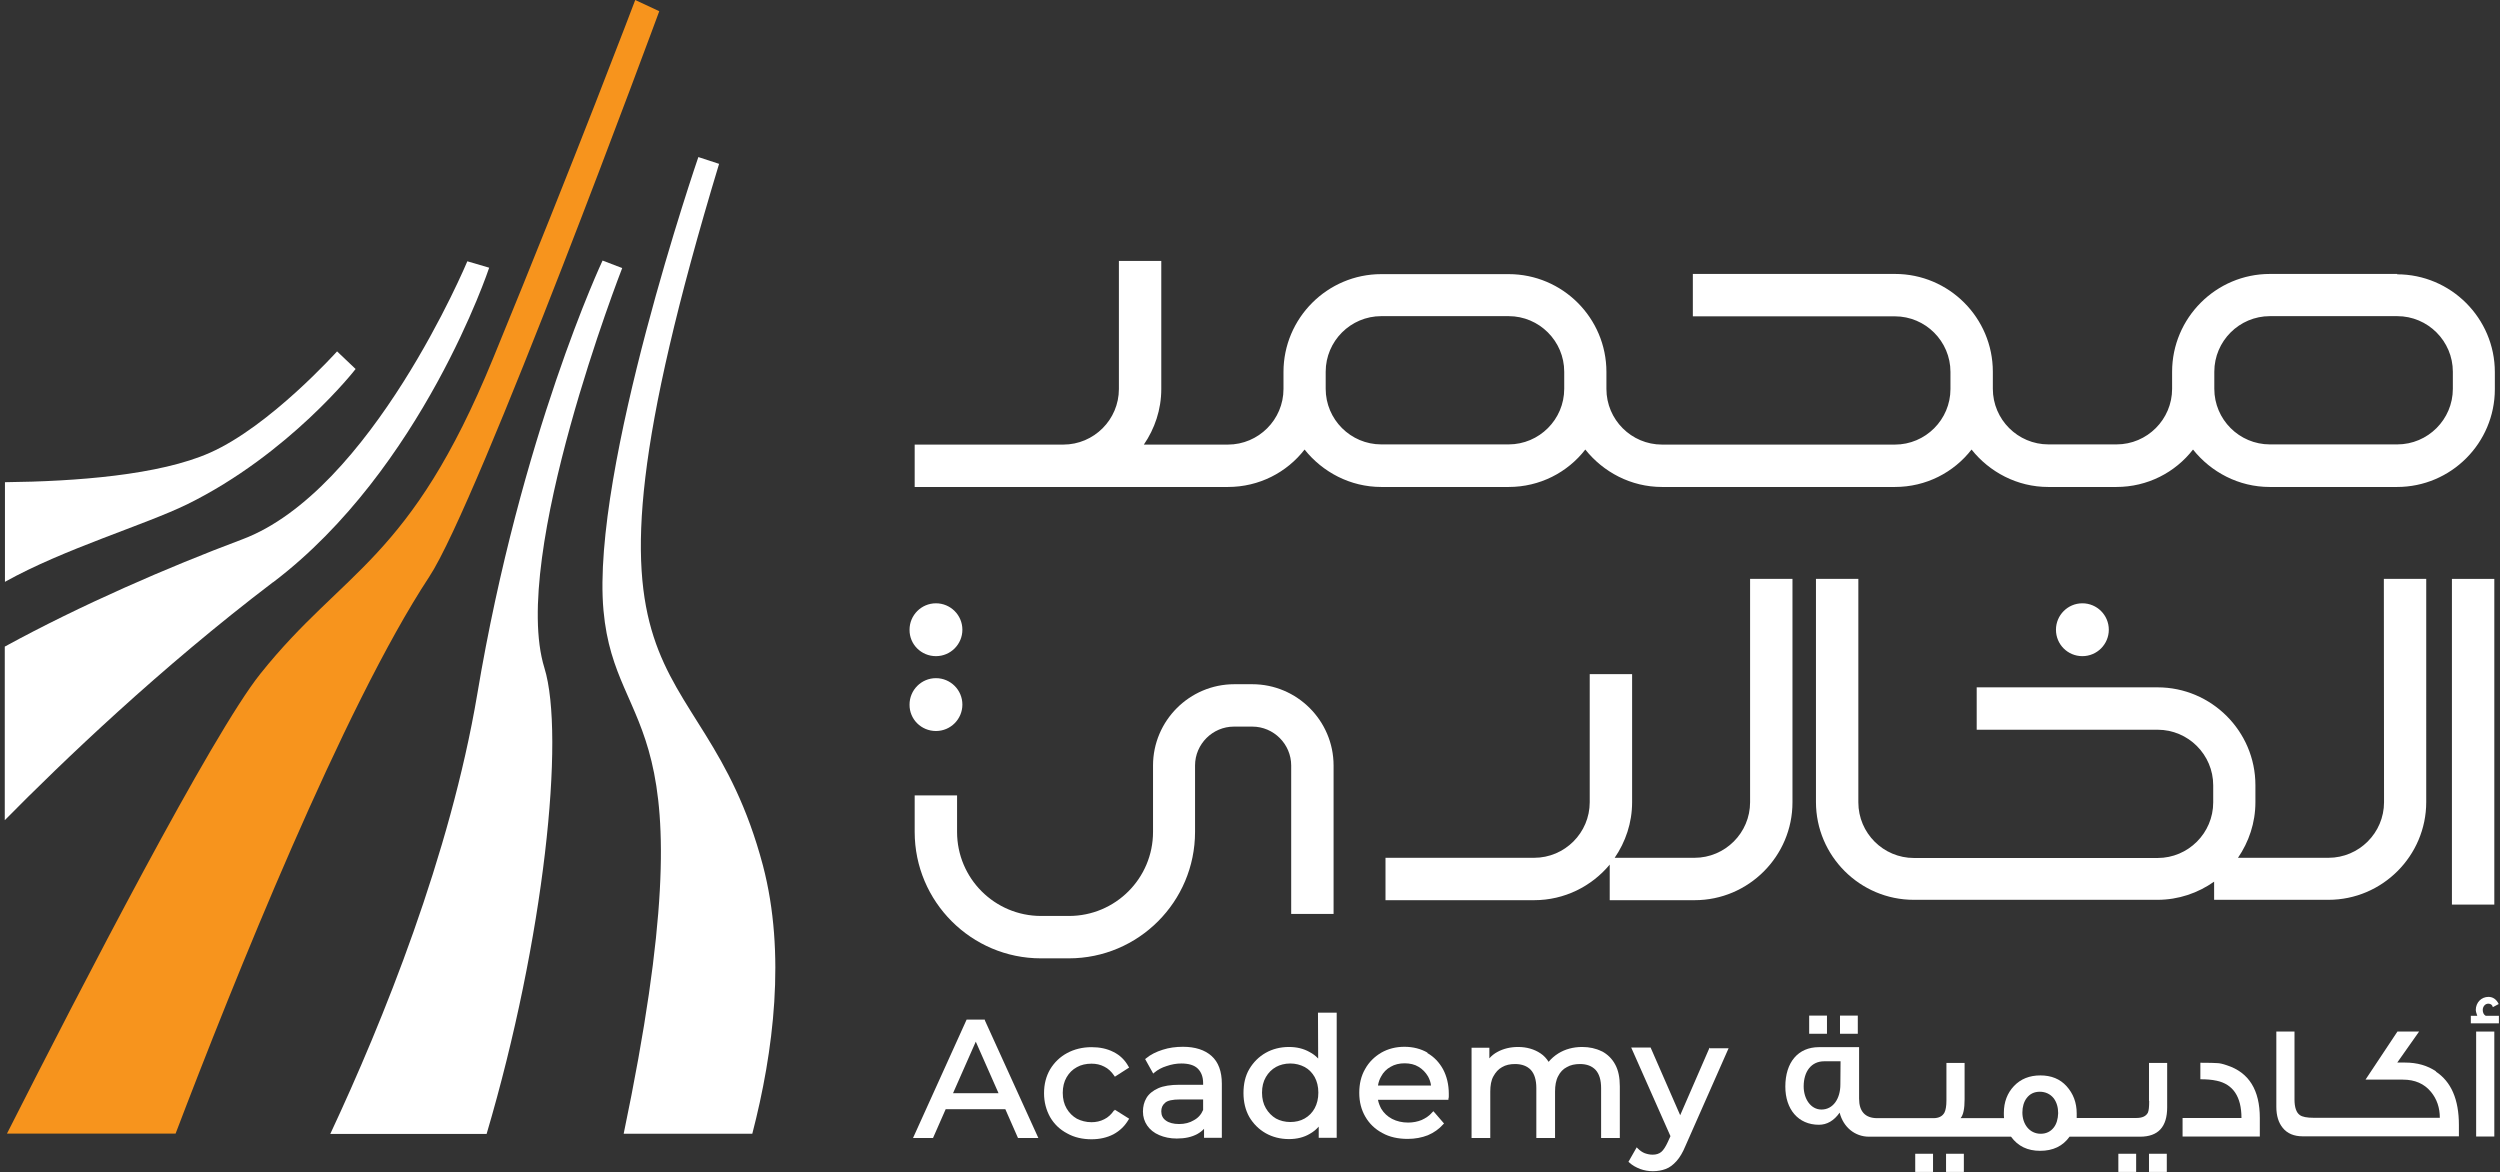
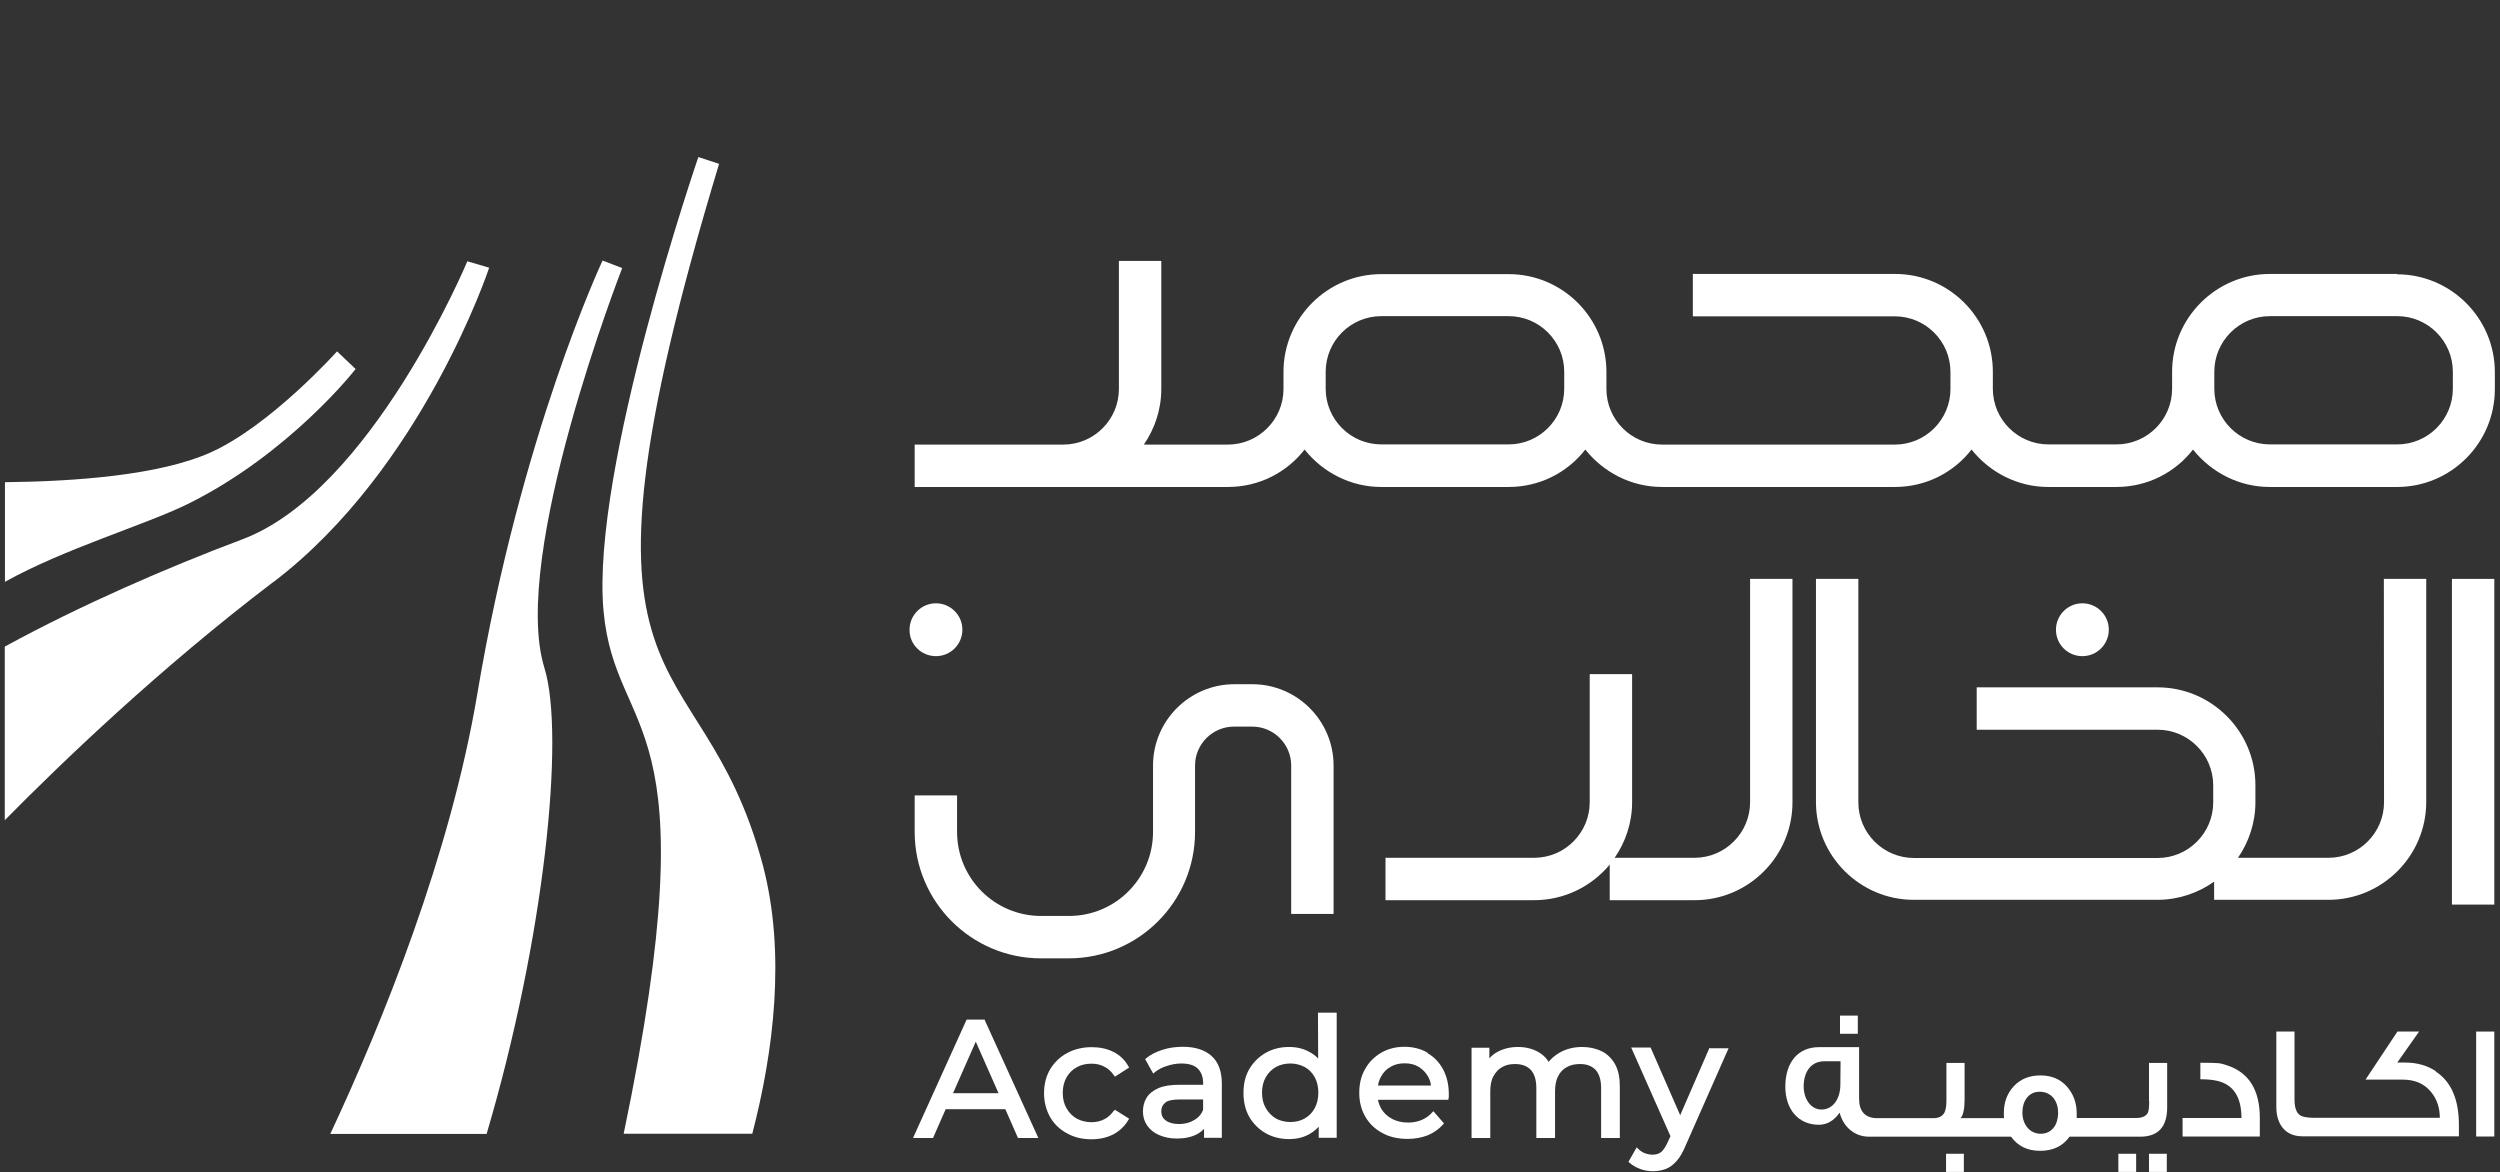
<svg xmlns="http://www.w3.org/2000/svg" version="1.1" id="Layer_1" x="0px" y="0px" viewBox="0 0 1362.5 638.9" style="enable-background:new 0 0 1362.5 638.9;" xml:space="preserve">
  <rect x="0" y="0" width="1362.5" height="638.9" fill="#333333" stroke="none" />
  <style type="text/css">
	.st0{fill:#FFFFFF;}
	.st1{fill:#F7941D;}
</style>
  <path class="st0" d="M536.7,555.7h-9.9l-28.7,63.4l-0.5,1.1h10.9l6.9-15.7h32.5l6.9,15.7h11.1l-29.1-64L536.7,555.7L536.7,555.7z   M519.4,595.8l12.4-28.1l12.4,28.1H519.4L519.4,595.8z" />
  <path class="st0" d="M607.2,605.1c-1.5,2.2-3.3,3.9-5.4,4.9c-2.1,1.1-4.5,1.6-6.9,1.6c-3,0-5.6-0.7-8-1.9c-2.3-1.3-4.2-3.2-5.6-5.6  s-2.1-5.2-2.1-8.5c0-3.2,0.7-6.1,2.1-8.5s3.2-4.2,5.6-5.5c2.3-1.3,5-1.9,8-1.9c2.5,0,4.8,0.5,6.9,1.6c2.1,1,3.9,2.7,5.4,4.9l0.4,0.6  l7.8-5l-0.4-0.6c-1.9-3.5-4.7-6.2-8.2-7.9c-3.5-1.8-7.5-2.6-11.9-2.6c-4.9,0-9.4,1.1-13.3,3.2c-3.9,2.1-7,5.1-9.3,8.9  c-2.2,3.8-3.3,8.1-3.3,13c0,4.9,1.2,9.2,3.3,13c2.2,3.8,5.3,6.8,9.3,8.9c3.9,2.2,8.4,3.2,13.3,3.2c4.4,0,8.4-0.9,11.9-2.7  c3.5-1.9,6.2-4.5,8.2-7.9l0.4-0.6l-7.8-4.9l-0.4,0.6V605.1z" />
  <path class="st0" d="M644.7,570.5c-3.9,0-7.6,0.5-11,1.6c-3.5,1.1-6.6,2.6-9.1,4.7l-0.5,0.4l4.4,7.9l0.7-0.6c1.8-1.5,4-2.7,6.6-3.5  c2.6-0.9,5.3-1.4,8-1.4c4,0,7.1,0.9,9,2.8c1.9,1.9,2.9,4.5,2.9,7.9v0.9h-12.9c-4.8,0-8.7,0.6-11.6,1.9c-2.9,1.3-5.1,3.1-6.4,5.3  c-1.3,2.2-1.9,4.7-1.9,7.4c0,2.9,0.8,5.4,2.3,7.6c1.5,2.2,3.7,4,6.5,5.2c2.8,1.2,6,1.9,9.6,1.9c4.5,0,8.2-0.8,11.3-2.5  c1.4-0.8,2.6-1.7,3.6-2.8v4.9h9.7v-29.5c0-6.7-1.9-11.8-5.6-15.1C656.6,572.2,651.4,570.5,644.7,570.5L644.7,570.5z M650.7,610.5  c-2.3,1.4-5,2.1-8.1,2.1c-3.1,0-5.6-0.7-7.2-1.9c-1.7-1.2-2.5-2.9-2.5-5c0-1.9,0.6-3.4,2-4.6c1.3-1.3,4.1-1.9,8.2-1.9h12.6v5.7  C654.7,607.3,653.1,609.2,650.7,610.5L650.7,610.5z" />
  <path class="st0" d="M718.4,576.9c-1.4-1.5-2.9-2.6-4.6-3.5c-3.3-1.9-7.1-2.8-11.3-2.8c-4.7,0-9,1.1-12.7,3.2  c-3.7,2.1-6.7,5.1-8.9,8.8c-2.2,3.7-3.2,8.1-3.2,13.1s1.1,9.4,3.2,13.1c2.2,3.7,5.2,6.7,8.9,8.8c3.7,2.1,8,3.2,12.7,3.2  c4.2,0,8.1-0.9,11.4-2.9c1.8-1,3.4-2.3,4.8-3.9v6.1h9.8v-68.2h-10.2L718.4,576.9L718.4,576.9z M711,609.6c-2.3,1.3-4.9,1.9-7.8,1.9  c-2.9,0-5.6-0.7-7.8-1.9c-2.2-1.3-4.1-3.2-5.5-5.6c-1.4-2.4-2.1-5.2-2.1-8.5s0.7-6.1,2.1-8.5c1.4-2.4,3.2-4.2,5.5-5.5  c2.2-1.2,4.9-1.9,7.8-1.9s5.5,0.7,7.8,1.9c2.3,1.2,4.2,3.2,5.5,5.5c1.3,2.4,2,5.2,2,8.5s-0.7,6.1-2,8.5  C715.2,606.4,713.3,608.3,711,609.6z" />
  <path class="st0" d="M778,573.7c-3.6-2.1-7.9-3.2-12.6-3.2c-4.7,0-8.9,1.1-12.6,3.2c-3.7,2.2-6.7,5.1-8.8,8.9  c-2.2,3.8-3.2,8.1-3.2,13c0,4.9,1.1,9.2,3.3,13c2.2,3.8,5.3,6.8,9.3,8.9c3.9,2.2,8.6,3.2,13.8,3.2c4,0,7.7-0.7,11-2  c3.3-1.4,6.1-3.4,8.3-5.9l0.5-0.5l-5.8-6.7l-0.6,0.6c-1.6,1.9-3.6,3.2-5.8,4.2c-2.2,0.9-4.7,1.4-7.4,1.4c-3.2,0-6.2-0.7-8.7-2  c-2.5-1.3-4.5-3.2-5.9-5.5c-0.8-1.5-1.5-3.2-1.8-4.9h38.4v-0.6c0.2-0.5,0.2-0.9,0.2-1.4c0-0.5,0-0.9,0-1.3c0-5-1.1-9.5-3.1-13.3  c-2.1-3.8-4.9-6.8-8.6-8.9L778,573.7z M752.7,586.7c1.2-2.3,3-4.1,5.2-5.3c2.2-1.3,4.8-1.9,7.6-1.9c2.9,0,5.5,0.6,7.6,1.9  c2.2,1.3,3.9,3.1,5.2,5.3c0.8,1.5,1.4,3.1,1.6,4.9H751C751.3,589.7,751.9,588.1,752.7,586.7z" />
  <path class="st0" d="M872.8,572.9c-3-1.5-6.6-2.3-10.5-2.3c-4.9,0-9.3,1.2-13,3.5c-2.1,1.3-3.9,2.9-5.3,4.6  c-1.2-1.9-2.6-3.4-4.4-4.6c-3.4-2.3-7.6-3.5-12.2-3.5c-4.2,0-8,0.9-11.3,2.7c-1.7,0.9-3.2,2.1-4.4,3.5V571H802v49.2h10.2v-25.3  c0-3.3,0.5-6.2,1.7-8.3c1.2-2.2,2.7-3.9,4.7-5c2-1.2,4.4-1.7,7.1-1.7c3.7,0,6.6,1.1,8.6,3.2c2,2.2,3,5.5,3,9.9v27.2h10.2v-25.3  c0-3.3,0.5-6.2,1.7-8.4c1.1-2.2,2.7-3.9,4.7-4.9c2-1.2,4.5-1.7,7.2-1.7c3.7,0,6.5,1.1,8.5,3.2c2,2.2,3,5.5,3,9.9v27.2h10.2v-28.1  c0-4.8-0.8-8.8-2.5-11.9c-1.7-3.2-4.2-5.6-7.2-7.2L872.8,572.9z" />
  <path class="st0" d="M931.7,571l-16,36.8l-15.9-36.4l-0.2-0.5H889l21.4,48.3l-1.4,3.1c-1.2,2.6-2.4,4.5-3.6,5.5  c-1.2,1-2.8,1.5-4.7,1.5c-1.5,0-2.9-0.3-4.3-0.8c-1.3-0.5-2.6-1.4-3.7-2.5l-0.7-0.7l-4.5,7.9l0.5,0.4c1.6,1.5,3.6,2.6,5.9,3.5  c2.2,0.8,4.5,1.2,6.9,1.2c2.5,0,4.9-0.4,7-1.2c2.2-0.8,4.1-2.3,5.9-4.3c1.8-2,3.4-4.7,4.8-8.1l23.1-52.3l0.5-1.1H932L931.7,571z" />
-   <path class="st0" d="M415.8,471.7c-34.3-129.3-116.6-75.8-23.9-382.4l-11.3-3.7c0,0-58.6,170.5-51.7,247.1  c6.5,71.8,59.6,52.3,11,285.2H410C421.6,573.2,428.4,519.7,415.8,471.7L415.8,471.7z" />
+   <path class="st0" d="M415.8,471.7c-34.3-129.3-116.6-75.8-23.9-382.4l-11.3-3.7c0,0-58.6,170.5-51.7,247.1  c6.5,71.8,59.6,52.3,11,285.2H410C421.6,573.2,428.4,519.7,415.8,471.7L415.8,471.7" />
  <path class="st0" d="M296.7,364c-18.9-61,42.4-217.9,42.4-217.9l-10.7-4.1c0,0-44.6,94.7-68.3,236.4C245.3,466,208.9,556.2,180,618  h85.2C296.6,511.8,308.1,400.9,296.7,364L296.7,364z" />
-   <path class="st1" d="M359.3,6.1L346.2,0c0,0-32.1,84.9-77.5,195.4c-45.3,110.6-81.3,114.8-126.8,171.8  c-26.4,33-97.3,170.1-138.1,250.6h91.9c31.4-82.4,91.3-232.1,138.2-303.4C260.4,274.4,359.3,6.1,359.3,6.1z" />
  <path class="st0" d="M148.9,317.3c81.4-61.8,117.7-171.4,117.7-171.4l-11.9-3.5c0,0-52.3,125.3-122.8,151.6  c-40,15-88,35.8-129.3,58.4V447c31.7-32.1,84.4-82.7,146.2-129.7H148.9z" />
  <path class="st0" d="M193.8,201.1l-10.1-9.6c0,0-36.5,40.7-69.2,55.2C86.9,259,41,262.4,2.7,262.8v54.3c32.2-18,76.3-31,99.4-42.3  C157.7,247.4,193.9,201.1,193.8,201.1L193.8,201.1z" />
-   <path class="st0" d="M995.7,553.5H986v9.9h9.7V553.5z" />
  <path class="st0" d="M1012.5,553.5h-9.7v9.9h9.7V553.5z" />
  <path class="st0" d="M1070.3,628.8h-9.7v9.9h9.7V628.8z" />
-   <path class="st0" d="M1053.5,628.8h-9.7v9.9h9.7V628.8z" />
  <path class="st0" d="M1180.9,628.8h-9.7v9.9h9.7V628.8z" />
  <path class="st0" d="M1164.2,628.8h-9.7v9.9h9.7V628.8z" />
  <path class="st0" d="M1171.3,600c0,3.2-0.2,5.3-0.7,6.4c-1,1.9-3,2.9-6.3,2.9h-32.5v-2.5c0-5.9-1.9-10.8-5.5-14.8  c-3.6-4-8.4-5.9-14.3-5.9c-5.9,0-10.7,1.9-14.4,5.8c-3.6,3.8-5.5,8.7-5.5,14.6c0,1,0,1.9,0.1,2.9h-23.7c1.5-1.7,2.2-5.1,2.2-10.3  v-19.8h-9.9v20.4c0,3.1-0.4,5.4-1.1,6.7c-1.1,2-3.1,3-6,3h-30.6c-6.6,0-9.9-3.7-9.9-10.6v-28.1h-21.9c-11.3,0-18.3,8.2-18.3,21.5  c0,12.3,7,20.8,18.3,20.8c4.4,0,8.2-2.2,11.3-6.6c2,7.9,8.3,13.1,16,13.1h77.4c3.8,5.2,9,7.7,15.9,7.7s12.3-2.5,16-7.7h38.4  c9.9,0,14.8-5.3,14.8-16v-24.2h-9.9V600L1171.3,600z M1003,591.1c0,7.6-3.9,13.6-10.3,13.6c-5.9,0-9.7-5.9-9.7-12.6  c0-8.2,4.2-13.7,11.2-13.7h8.9L1003,591.1L1003,591.1z M1119.3,614.5c-1.7,2.2-4.1,3.4-7.1,3.4c-6.1,0-10-5.2-10-11.6  c0-3.1,0.8-5.8,2.3-7.8c1.8-2.4,4.2-3.5,7.2-3.5c3,0,5.7,1.2,7.6,3.6c1.6,2.2,2.4,4.9,2.4,8.1  C1121.6,609.9,1120.8,612.6,1119.3,614.5L1119.3,614.5z" />
  <path class="st0" d="M1213.7,580.6c-2.3-0.8-4.1-1.2-5.3-1.2c-1.2-0.1-4.3-0.2-9.2-0.2v9c3.2,0,6.2,0.2,8.9,0.8  c8.9,1.9,13.5,8.7,13.5,20.3h-32.1v10.1h42.1v-10.1C1231.6,594.1,1225.7,584.5,1213.7,580.6L1213.7,580.6z" />
  <path class="st0" d="M1327.8,584c-4.8-3.3-10.5-4.9-17-4.9h-4.3l11.9-16.9h-11.8l-17.4,26.2h20.4c6.5,0,11.6,2.2,15.3,6.7  c3.2,3.9,4.8,8.6,4.8,14.1H1261c-3.7,0-6.3-0.5-7.6-1.5c-1.9-1.3-2.9-4.2-2.9-8.5v-37h-9.9v41c0,4.9,1.2,8.7,3.5,11.5  c2.5,3.1,6.2,4.6,10.9,4.6h85.1v-6.2c0-13.9-4.2-23.6-12.6-29.1L1327.8,584z" />
-   <path class="st0" d="M1354.7,553.6c-1.1-0.6-1.6-1.8-1.6-3.2c0-1.7,1.2-3.4,3-3.4c1.3,0,2.2,0.6,2.5,1.9l3.2-1.7  c-1.2-2.5-3.1-3.9-5.6-3.9c-3.8,0-6.9,3-6.9,7.2c0,0.5,0.2,1.4,0.8,3.1h-3.5v4.1h15.3v-4.1L1354.7,553.6L1354.7,553.6z" />
  <path class="st0" d="M1359.4,562.2h-9.9v57.2h9.9V562.2z" />
-   <path class="st0" d="M510.1,398.4c8,0,14.4-6.5,14.4-14.4c0-8-6.5-14.4-14.4-14.4c-8,0-14.4,6.5-14.4,14.4  C495.6,392,502.1,398.4,510.1,398.4z" />
  <path class="st0" d="M510.1,357.6c8,0,14.4-6.5,14.4-14.4c0-8-6.5-14.4-14.4-14.4c-8,0-14.4,6.5-14.4,14.4  C495.6,351.2,502.1,357.6,510.1,357.6z" />
  <path class="st0" d="M1134.9,357.6c8,0,14.4-6.5,14.4-14.4c0-8-6.5-14.4-14.4-14.4c-8,0-14.4,6.5-14.4,14.4  C1120.5,351.2,1126.9,357.6,1134.9,357.6z" />
  <path class="st0" d="M1306.5,149.3h-69.4c-29.4,0-53.3,24-53.3,53.3v9.3c0,16.7-13.6,30.3-30.3,30.3h-37.1  c-16.7,0-30.3-13.6-30.3-30.3v-9.3c0-29.4-23.9-53.3-53.3-53.3H922.6v23.1h110.1c16.7,0,30.3,13.6,30.3,30.3v9.3  c0,16.7-13.6,30.3-30.3,30.3H905.8c-16.7,0-30.3-13.6-30.3-30.3v-9.3c0-29.4-23.9-53.3-53.3-53.3h-69.4c-29.4,0-53.3,24-53.3,53.3  v9.3c0,16.7-13.6,30.3-30.3,30.3h-45.8c5.9-8.6,9.5-19,9.5-30.3v-69.8h-23.1v69.8c0,16.7-13.6,30.3-30.3,30.3h-81v23.1h170.7  c17,0,32.1-7.9,41.8-20.4c9.8,12.3,24.9,20.4,41.8,20.4h69.4c17,0,32.1-7.9,41.8-20.4c9.8,12.3,24.9,20.4,41.8,20.4h126.9  c17,0,32.1-7.9,41.8-20.4c9.8,12.3,24.9,20.4,41.8,20.4h37.1c17,0,32.1-7.9,41.8-20.4c9.8,12.3,24.9,20.4,41.8,20.4h69.4  c29.4,0,53.3-23.9,53.3-53.3v-9.3c0-29.4-24-53.3-53.3-53.3H1306.5z M822.2,242.2h-69.4c-16.7,0-30.3-13.6-30.3-30.3v-9.3  c0-16.7,13.6-30.3,30.3-30.3h69.4c16.7,0,30.3,13.6,30.3,30.3v9.3C852.5,228.6,838.9,242.2,822.2,242.2z M1336.8,211.9  c0,16.7-13.6,30.3-30.3,30.3h-69.4c-16.7,0-30.3-13.6-30.3-30.3v-9.3c0-16.7,13.6-30.3,30.3-30.3h69.4c16.7,0,30.3,13.6,30.3,30.3  V211.9z" />
  <path class="st0" d="M1299.3,437.2c0,16.7-13.6,30.3-30.3,30.3h-49.3c5.9-8.6,9.5-19,9.5-30.3v-9.3c0-29.4-24-53.3-53.3-53.3h-98.6  v23.1h98.6c16.7,0,30.3,13.6,30.3,30.3v9.3c0,16.7-13.6,30.3-30.3,30.3h-132.8c-16.7,0-30.3-13.6-30.3-30.3V315.5h-23.1v121.6  c0,29.4,24,53.3,53.3,53.3h132.8c11.5,0,22.1-3.7,30.9-9.9v9.9h62.3c29.4,0,53.3-24,53.3-53.3V315.5h-23.1L1299.3,437.2  L1299.3,437.2z" />
  <path class="st0" d="M953.8,437.2c0,16.7-13.6,30.3-30.3,30.3H880c5.9-8.6,9.5-19,9.5-30.3v-69.8h-23.1v69.8  c0,16.7-13.6,30.3-30.3,30.3h-81v23.1h81c16.6,0,31.4-7.6,41.2-19.4v19.4h46.3c29.4,0,53.3-24,53.3-53.3V315.5h-23.1L953.8,437.2  L953.8,437.2z" />
  <path class="st0" d="M1359.4,315.5h-23.1V493h23.1V315.5z" />
  <path class="st0" d="M682.7,372.9h-10c-24.4,0-44.3,19.9-44.3,44.3v36.2c0,25.3-20.5,45.8-45.8,45.8h-15.2  c-25.3,0-45.8-20.5-45.8-45.8v-19.9h-23.1v19.9c0,38,30.9,68.9,68.8,68.9h15.2c38,0,68.8-30.9,68.8-68.9v-36.2  c0-11.7,9.6-21.2,21.2-21.2h10c11.7,0,21.2,9.6,21.2,21.2v80.9h23.1v-80.9c0-24.4-19.9-44.3-44.3-44.3H682.7z" />
</svg>